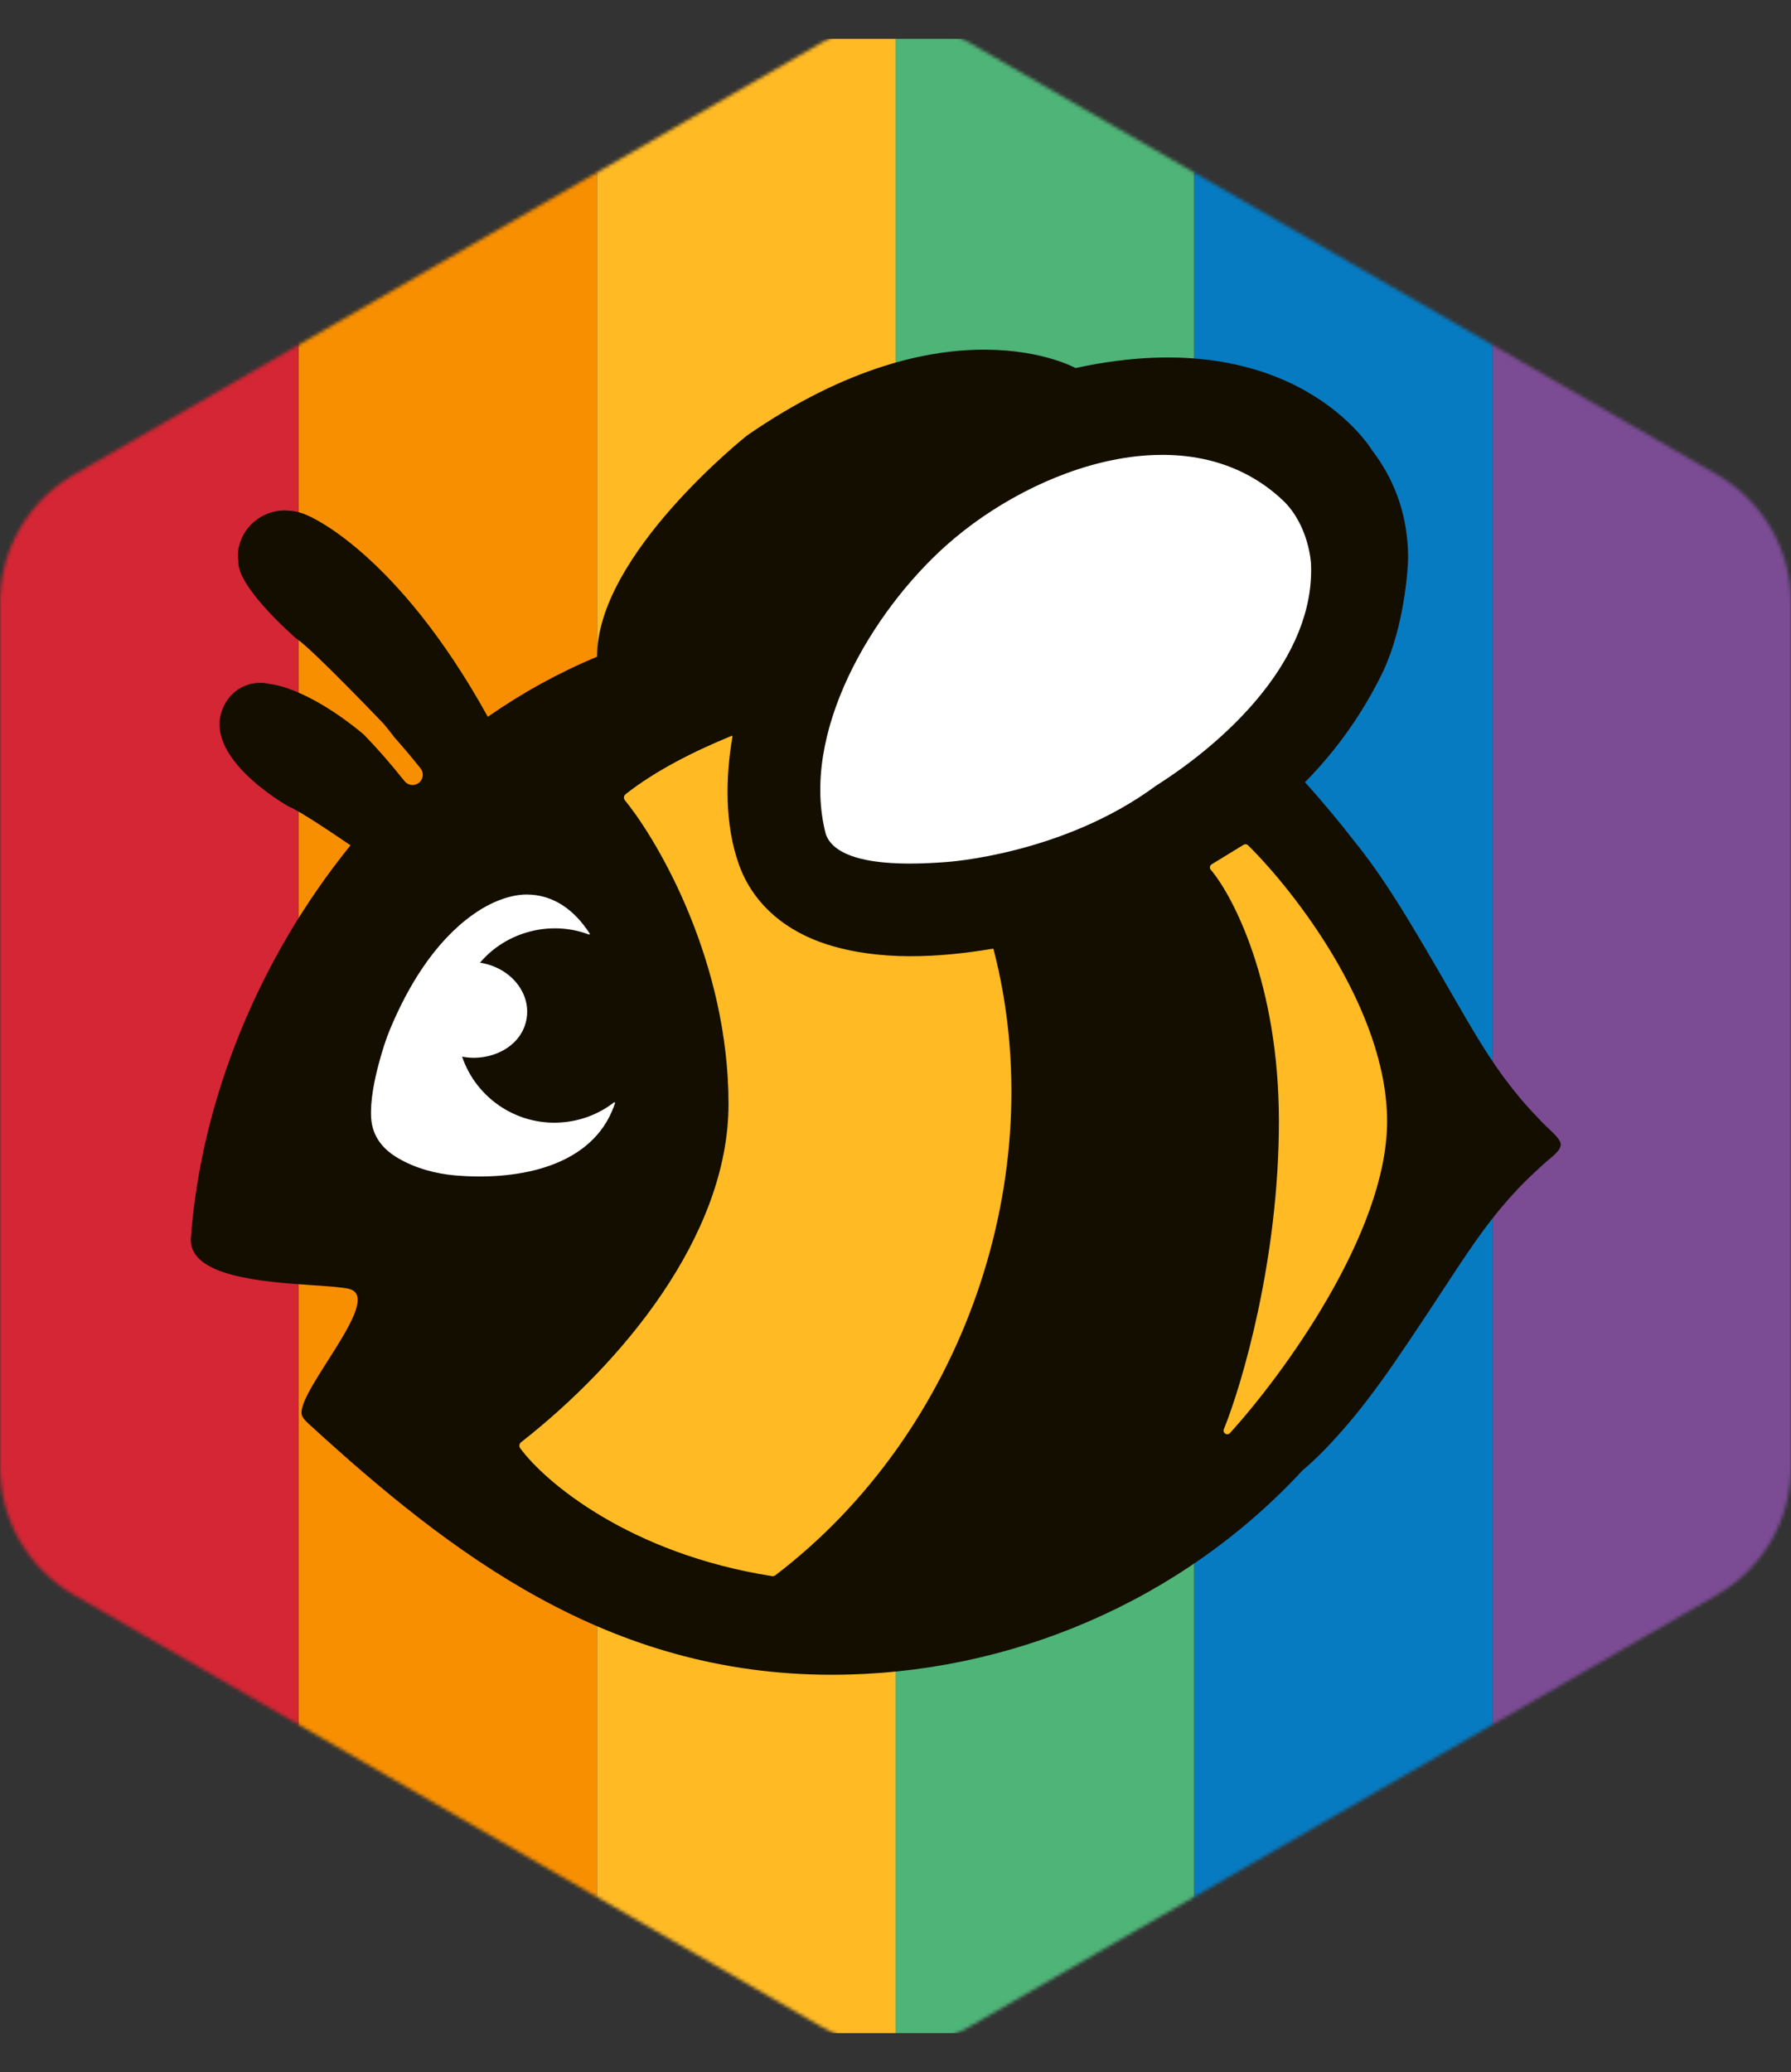
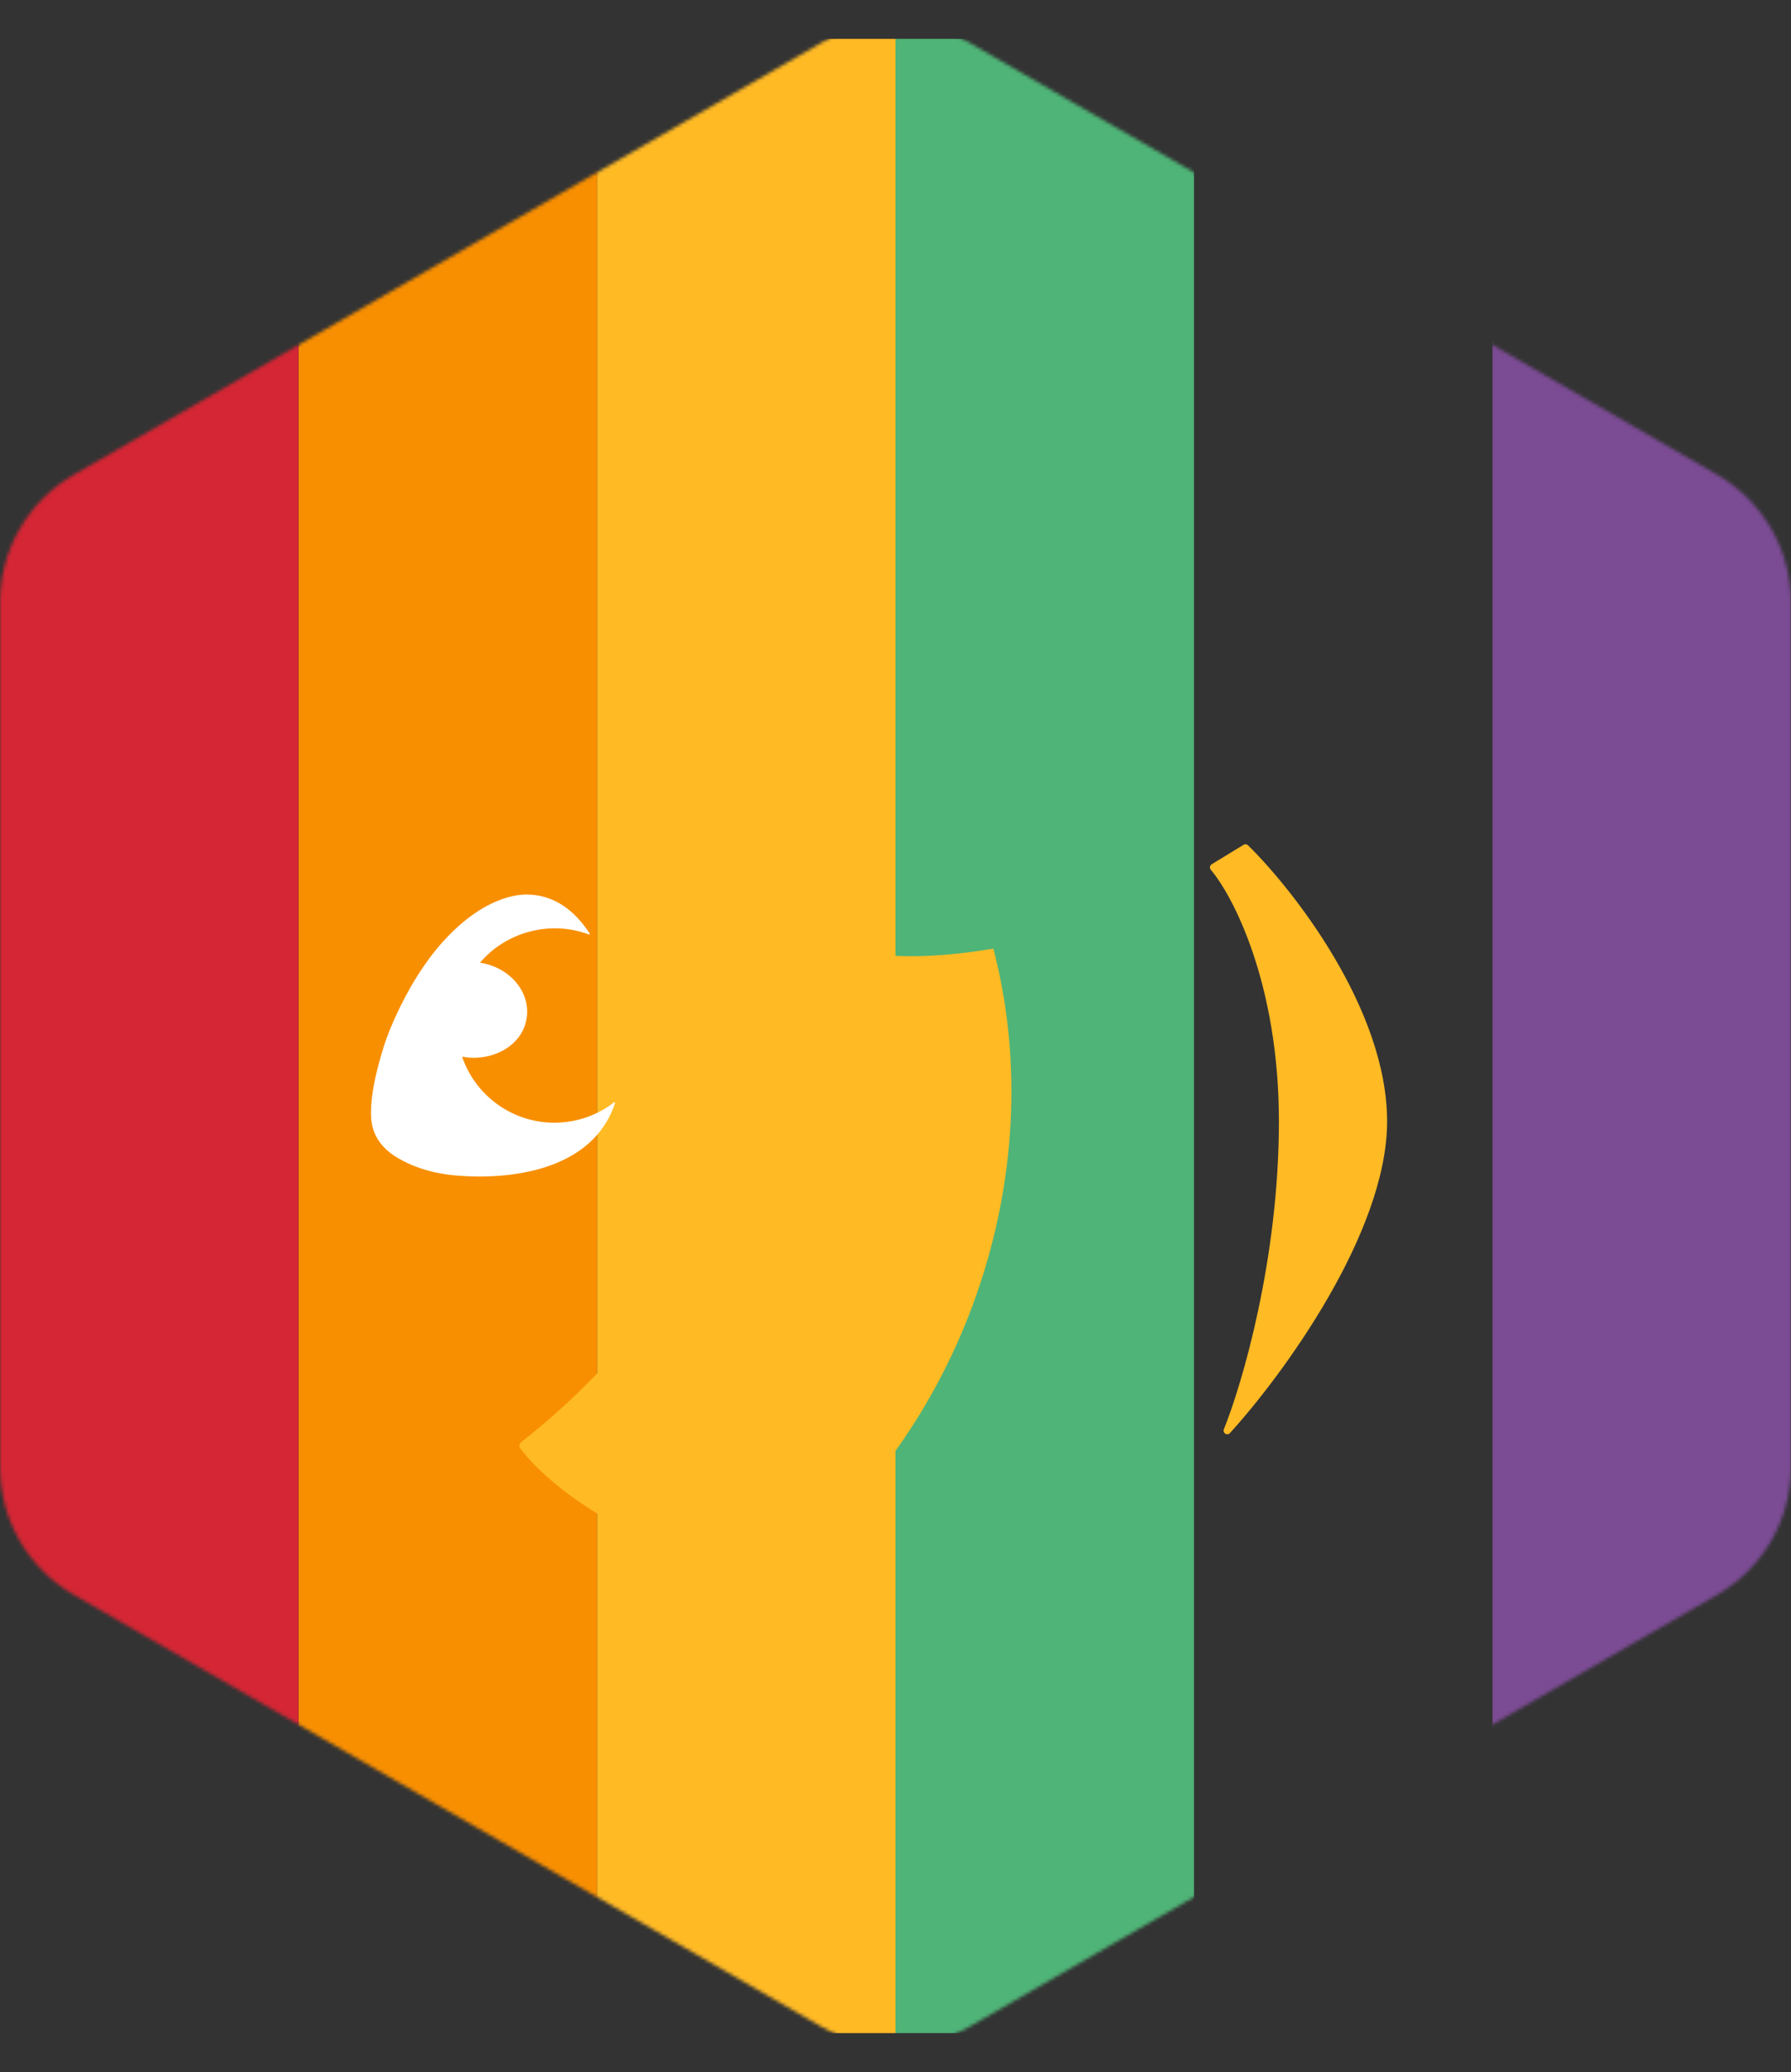
<svg xmlns="http://www.w3.org/2000/svg" width="523" height="605" viewBox="0 0 523 605" fill="none">
  <rect x="0" y="0" width="523" height="605" fill="#333333" stroke="none" />
  <mask id="mask0_1833_55675" style="mask-type:alpha" maskUnits="userSpaceOnUse" x="0" y="6" width="523" height="592">
    <path fill-rule="evenodd" clip-rule="evenodd" d="M0 175.914C0 160.543 8.198 146.34 21.506 138.651L239.962 12.438C253.282 4.742 269.697 4.742 283.018 12.437L501.492 138.651C514.802 146.34 523 160.544 523 175.915V428.367C523 443.739 514.801 457.943 501.49 465.632L283.016 591.829C269.696 599.522 253.283 599.522 239.964 591.828L21.509 465.632C8.199 457.944 0 443.739 0 428.368V175.914Z" fill="#FFBA24" />
  </mask>
  <g mask="url(#mask0_1833_55675)">
    <rect x="435.833" y="593.649" width="582.299" height="87.167" transform="rotate(-90 435.833 593.649)" fill="#7B4B94" />
-     <rect x="348.666" y="593.649" width="582.299" height="87.167" transform="rotate(-90 348.666 593.649)" fill="#067BC2" />
    <rect x="261.5" y="593.649" width="582.299" height="87.167" transform="rotate(-90 261.5 593.649)" fill="#4FB477" />
    <rect x="174.332" y="593.649" width="582.299" height="87.167" transform="rotate(-90 174.332 593.649)" fill="#FFBA24" />
    <rect x="87.167" y="593.649" width="582.299" height="87.167" transform="rotate(-90 87.167 593.649)" fill="#F88F01" />
    <rect y="593.649" width="582.299" height="87.167" transform="rotate(-90 0 593.649)" fill="#D42634" />
  </g>
-   <path d="M242.873 489.016C177.655 489.016 131.958 454.025 90.108 415.721C90.108 415.721 88.504 414.31 88.174 413.295C87.288 410.562 91.387 404.124 95.692 397.362C101.734 387.871 108.183 377.742 101.825 376.323C99.672 375.843 95.919 375.589 91.451 375.286C76.937 374.303 54.887 372.81 55.742 361.397C58.782 320.8 75.739 279.646 102.35 246.826C95.225 241.967 86.905 236.475 84.328 235.511C84.328 235.511 55.776 219.647 66.535 204.193C67.891 202.318 69.778 200.89 71.954 200.094C74.13 199.297 76.495 199.167 78.746 199.722C78.746 199.722 89.155 200.307 106.151 214.396C109.948 218.294 113.945 222.818 118.129 228.086C119.155 229.376 121.035 229.594 122.329 228.571C123.623 227.549 123.842 225.674 122.816 224.384C120.232 221.131 117.71 218.144 115.253 215.401C114.228 214.044 113.171 212.711 112.081 211.402C112.081 211.402 90.891 189.194 86.513 186.443C86.513 186.443 69.033 171.407 69.599 163.747C69.467 162.876 69.434 161.993 69.501 161.115C69.929 157.553 71.743 154.3 74.552 152.058C77.361 149.815 80.941 148.762 84.521 149.124C86.386 149.257 88.21 149.737 89.898 150.54C89.898 150.54 115.691 160.92 142.449 209.293C152.458 202.327 163.133 196.407 174.367 191.753C174.181 161.983 218.164 127.143 218.164 127.143C276.848 86.595 314.077 107.474 314.077 107.474C378.259 93.452 400.745 131.598 400.745 131.598C405.032 137.169 408.098 143.576 409.743 150.404C410.688 154.443 411.171 158.575 411.184 162.722C411.184 166.13 410.072 182.658 403.998 195.818C398.22 207.868 390.476 218.879 381.08 228.4C386.241 234.148 390.923 239.748 395.153 245.213C404.011 256.182 410.427 266.686 425.606 293.089C432.295 304.725 437.034 312.445 443.85 320.586C446.258 323.463 448.507 325.792 450.403 327.757C451.082 328.461 451.771 329.114 452.418 329.726C454.274 331.484 455.787 332.916 455.746 334.31C455.706 335.704 454.114 337.047 452.159 338.695L452.158 338.696C451.477 339.27 450.751 339.881 450.033 340.545L450.031 340.546C448.025 342.399 445.647 344.595 443.077 347.328C435.802 355.064 430.626 362.499 423.275 373.732C405.816 400.412 398.95 410.251 388.76 421.25C385.511 424.756 382.694 427.383 380.363 429.333C345.12 467.43 294.86 489.016 242.873 489.016Z" fill="#140E00" />
-   <path fill-rule="evenodd" clip-rule="evenodd" d="M337.557 229.432C310.251 249.61 276.331 251.708 276.331 251.708C250.056 253.765 242.843 248.376 241.153 243.584C233.451 214.153 254.594 178.611 276.331 159.238C302.246 136.141 347.231 120.314 374.589 146.067C382.317 153.41 382.832 164.579 382.832 164.579C384.058 192.155 358.749 216 337.557 229.432Z" fill="white" />
  <path fill-rule="evenodd" clip-rule="evenodd" d="M116.251 338.173C121.33 341.146 127.228 342.734 133.072 343.229C149.54 344.623 171.33 341.544 178.69 324.5C179.028 323.719 179.332 322.91 179.599 322.099C179.625 322.019 179.596 321.93 179.526 321.881C179.457 321.832 179.364 321.834 179.296 321.886C175.321 324.962 170.478 327.024 165.115 327.634C151.554 329.179 139.134 320.937 134.94 308.531C142.955 310.136 152.605 305.868 153.827 297.084C154.882 289.503 148.757 282.417 140.168 281.094C147.864 272.006 160.845 268.653 171.968 272.869C172.046 272.899 172.135 272.875 172.187 272.81C172.24 272.745 172.245 272.654 172.199 272.584C167.81 265.813 161.722 261.191 153.712 261.191C151.413 261.191 145.42 261.806 137.973 267.148C126.822 275.147 119.075 288.09 113.881 300.578C112.588 303.689 111.607 306.93 110.72 310.176C109.356 315.168 108.064 321.43 108.382 326.454C108.745 331.926 111.892 335.621 116.251 338.173Z" fill="white" />
  <path d="M364.448 246.825C364.098 246.481 363.559 246.419 363.14 246.675L353.828 252.365C353.562 252.528 353.38 252.799 353.331 253.106C353.281 253.414 353.369 253.727 353.571 253.965C360.095 261.644 373.461 287.283 373.461 327.438C373.461 367.641 362.728 404.15 357.386 417.323C357.192 417.802 357.37 418.351 357.808 418.626C358.246 418.901 358.819 418.823 359.167 418.441C366.814 410.046 378.263 395.455 387.808 378.917C397.335 362.409 405.054 343.81 405.054 327.438C405.054 311.08 398.235 294.226 389.799 279.864C381.355 265.487 371.224 253.493 364.448 246.825Z" fill="#FFBA24" />
  <path d="M213.89 215.08C213.902 215.01 213.875 214.94 213.821 214.896C213.766 214.853 213.691 214.842 213.626 214.868C202.739 219.318 191.33 225.062 182.679 231.901C182.415 232.11 182.245 232.416 182.208 232.751C182.171 233.086 182.271 233.422 182.483 233.683C192.534 246.024 212.739 281.144 212.739 322.356C212.739 341.699 204.857 360.708 193.336 377.731C181.815 394.753 166.663 409.775 152.146 421.138C151.61 421.557 151.504 422.325 151.907 422.874C159.146 432.733 183.836 453.673 225.448 460.213C225.789 460.266 226.137 460.178 226.411 459.97C281.157 418.246 307.295 343.433 290.126 277.158C290.101 277.061 290.005 276.999 289.906 277.016C274.12 279.667 256.798 280.636 241.452 275.744C230.326 272.197 220.105 264.71 215.724 252.287C211.619 240.645 211.827 227.114 213.89 215.08Z" fill="#FFBA24" />
</svg>